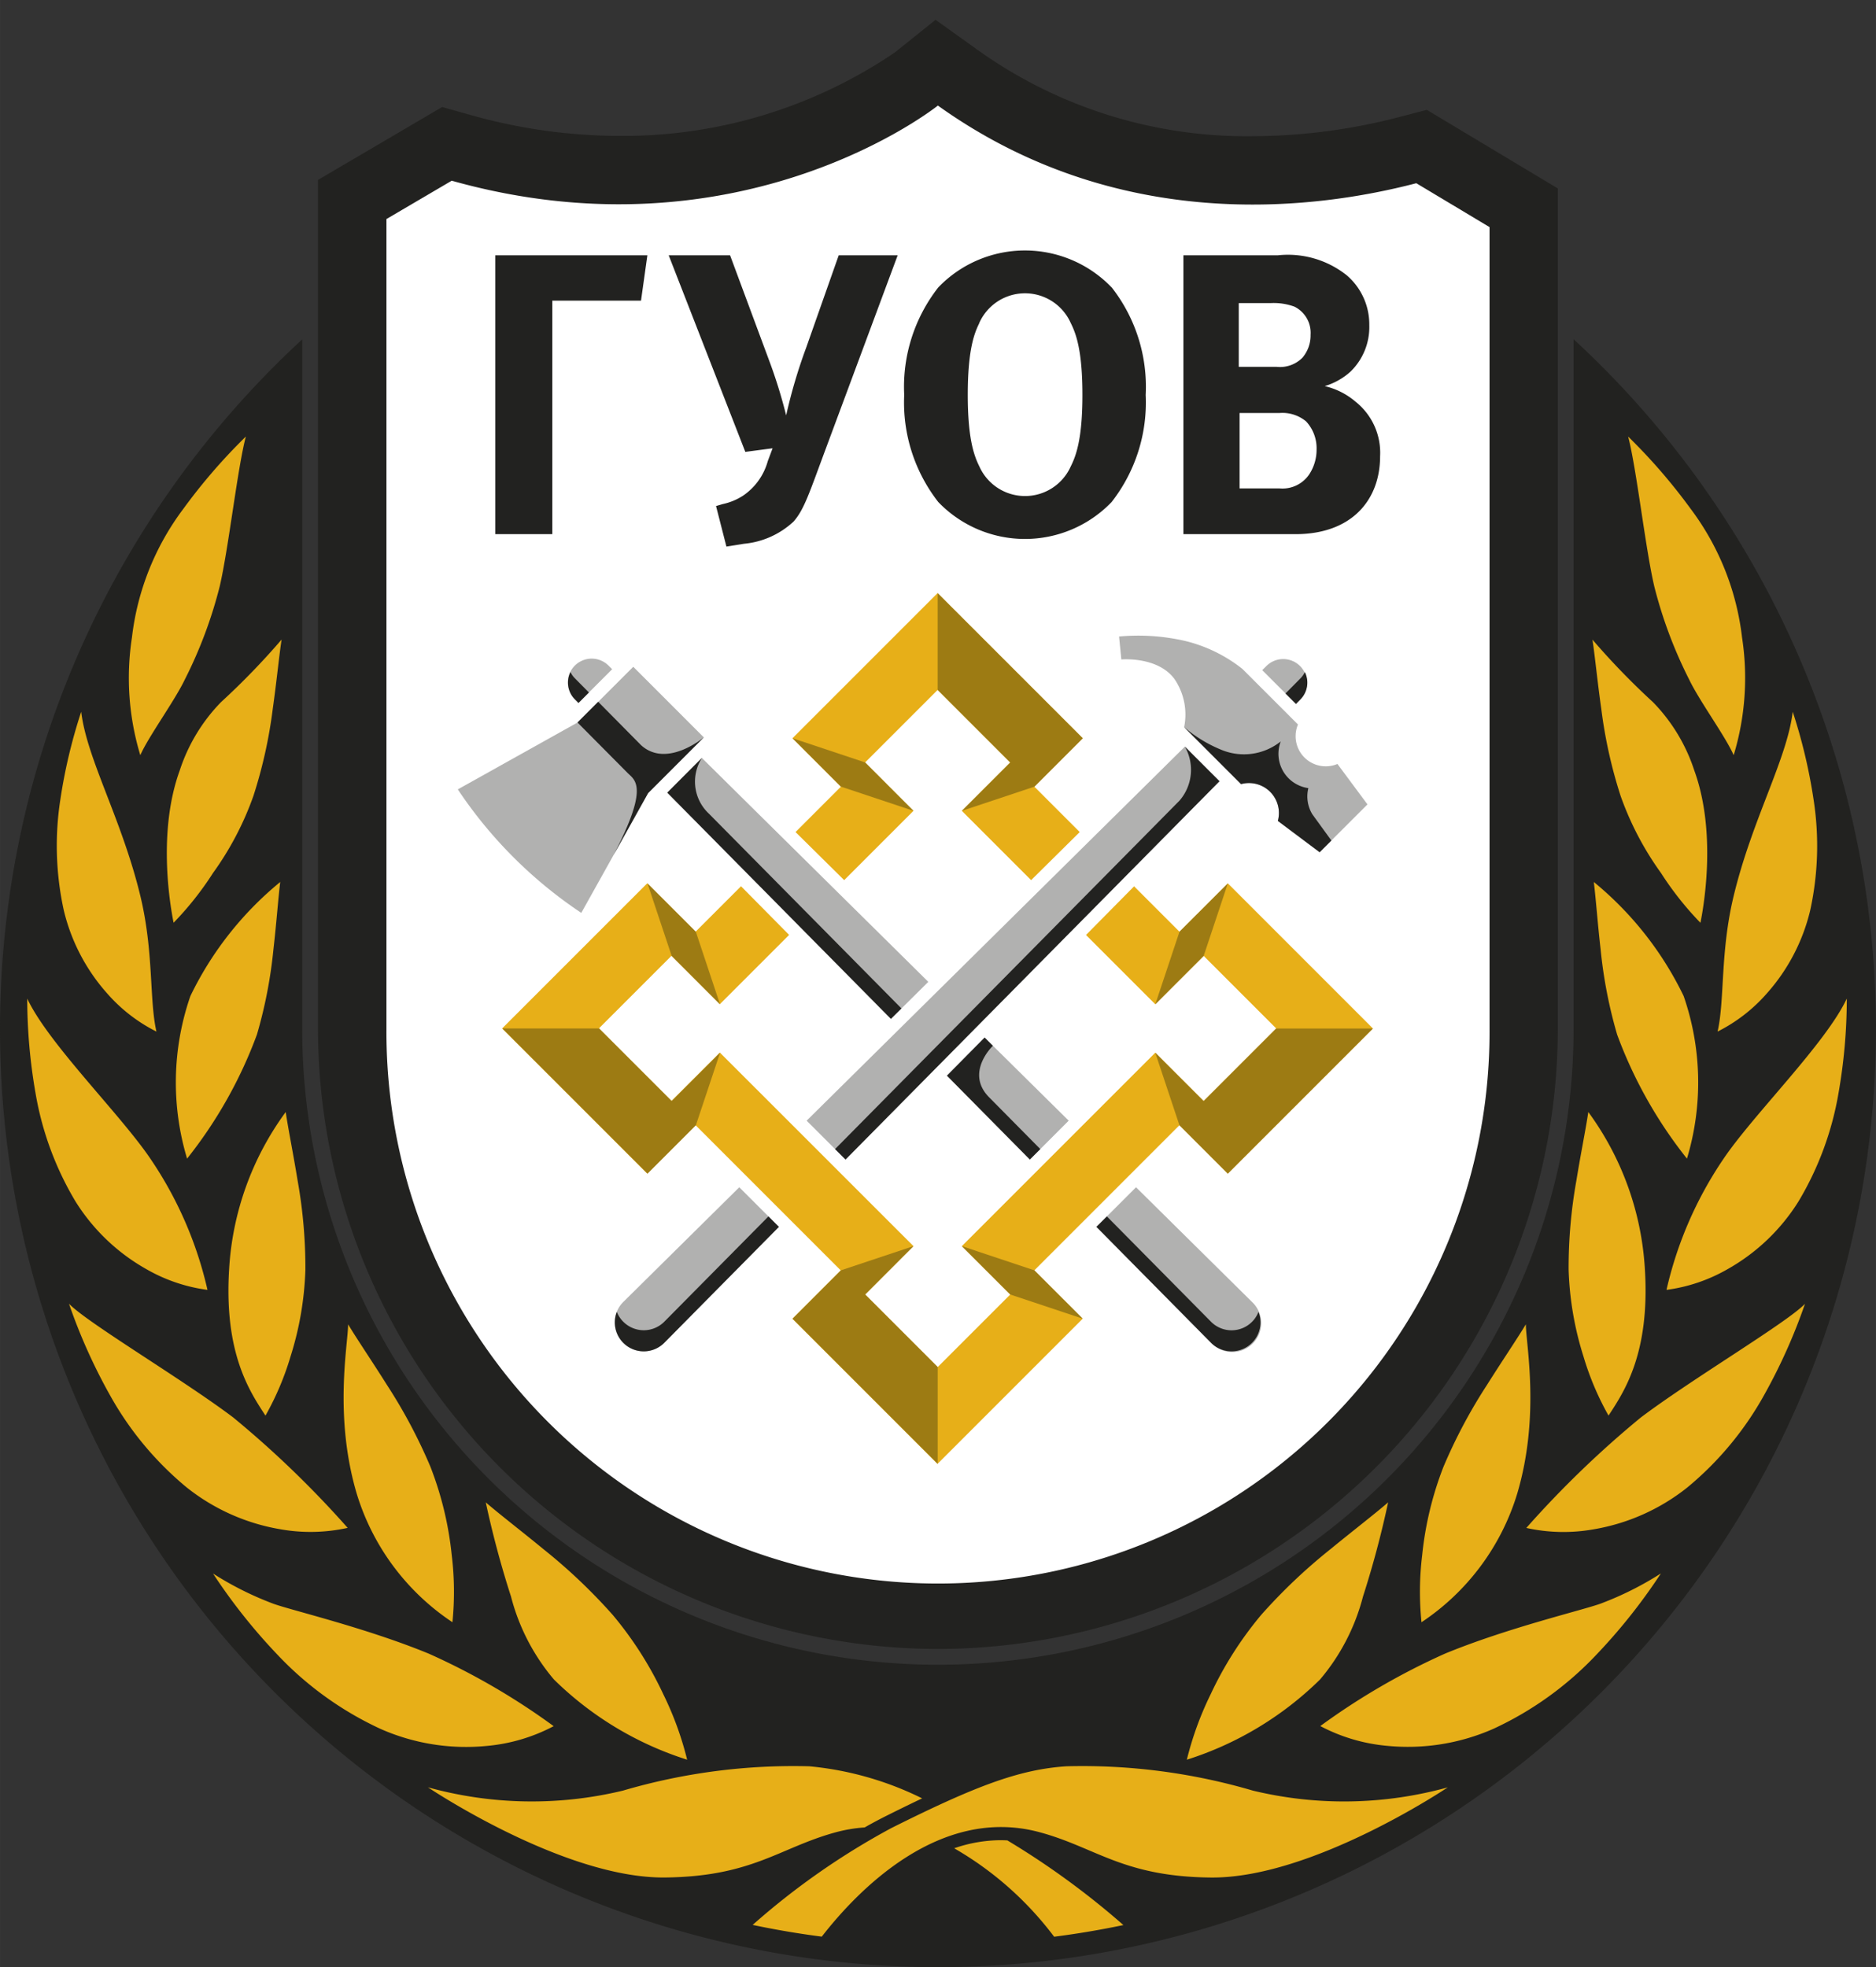
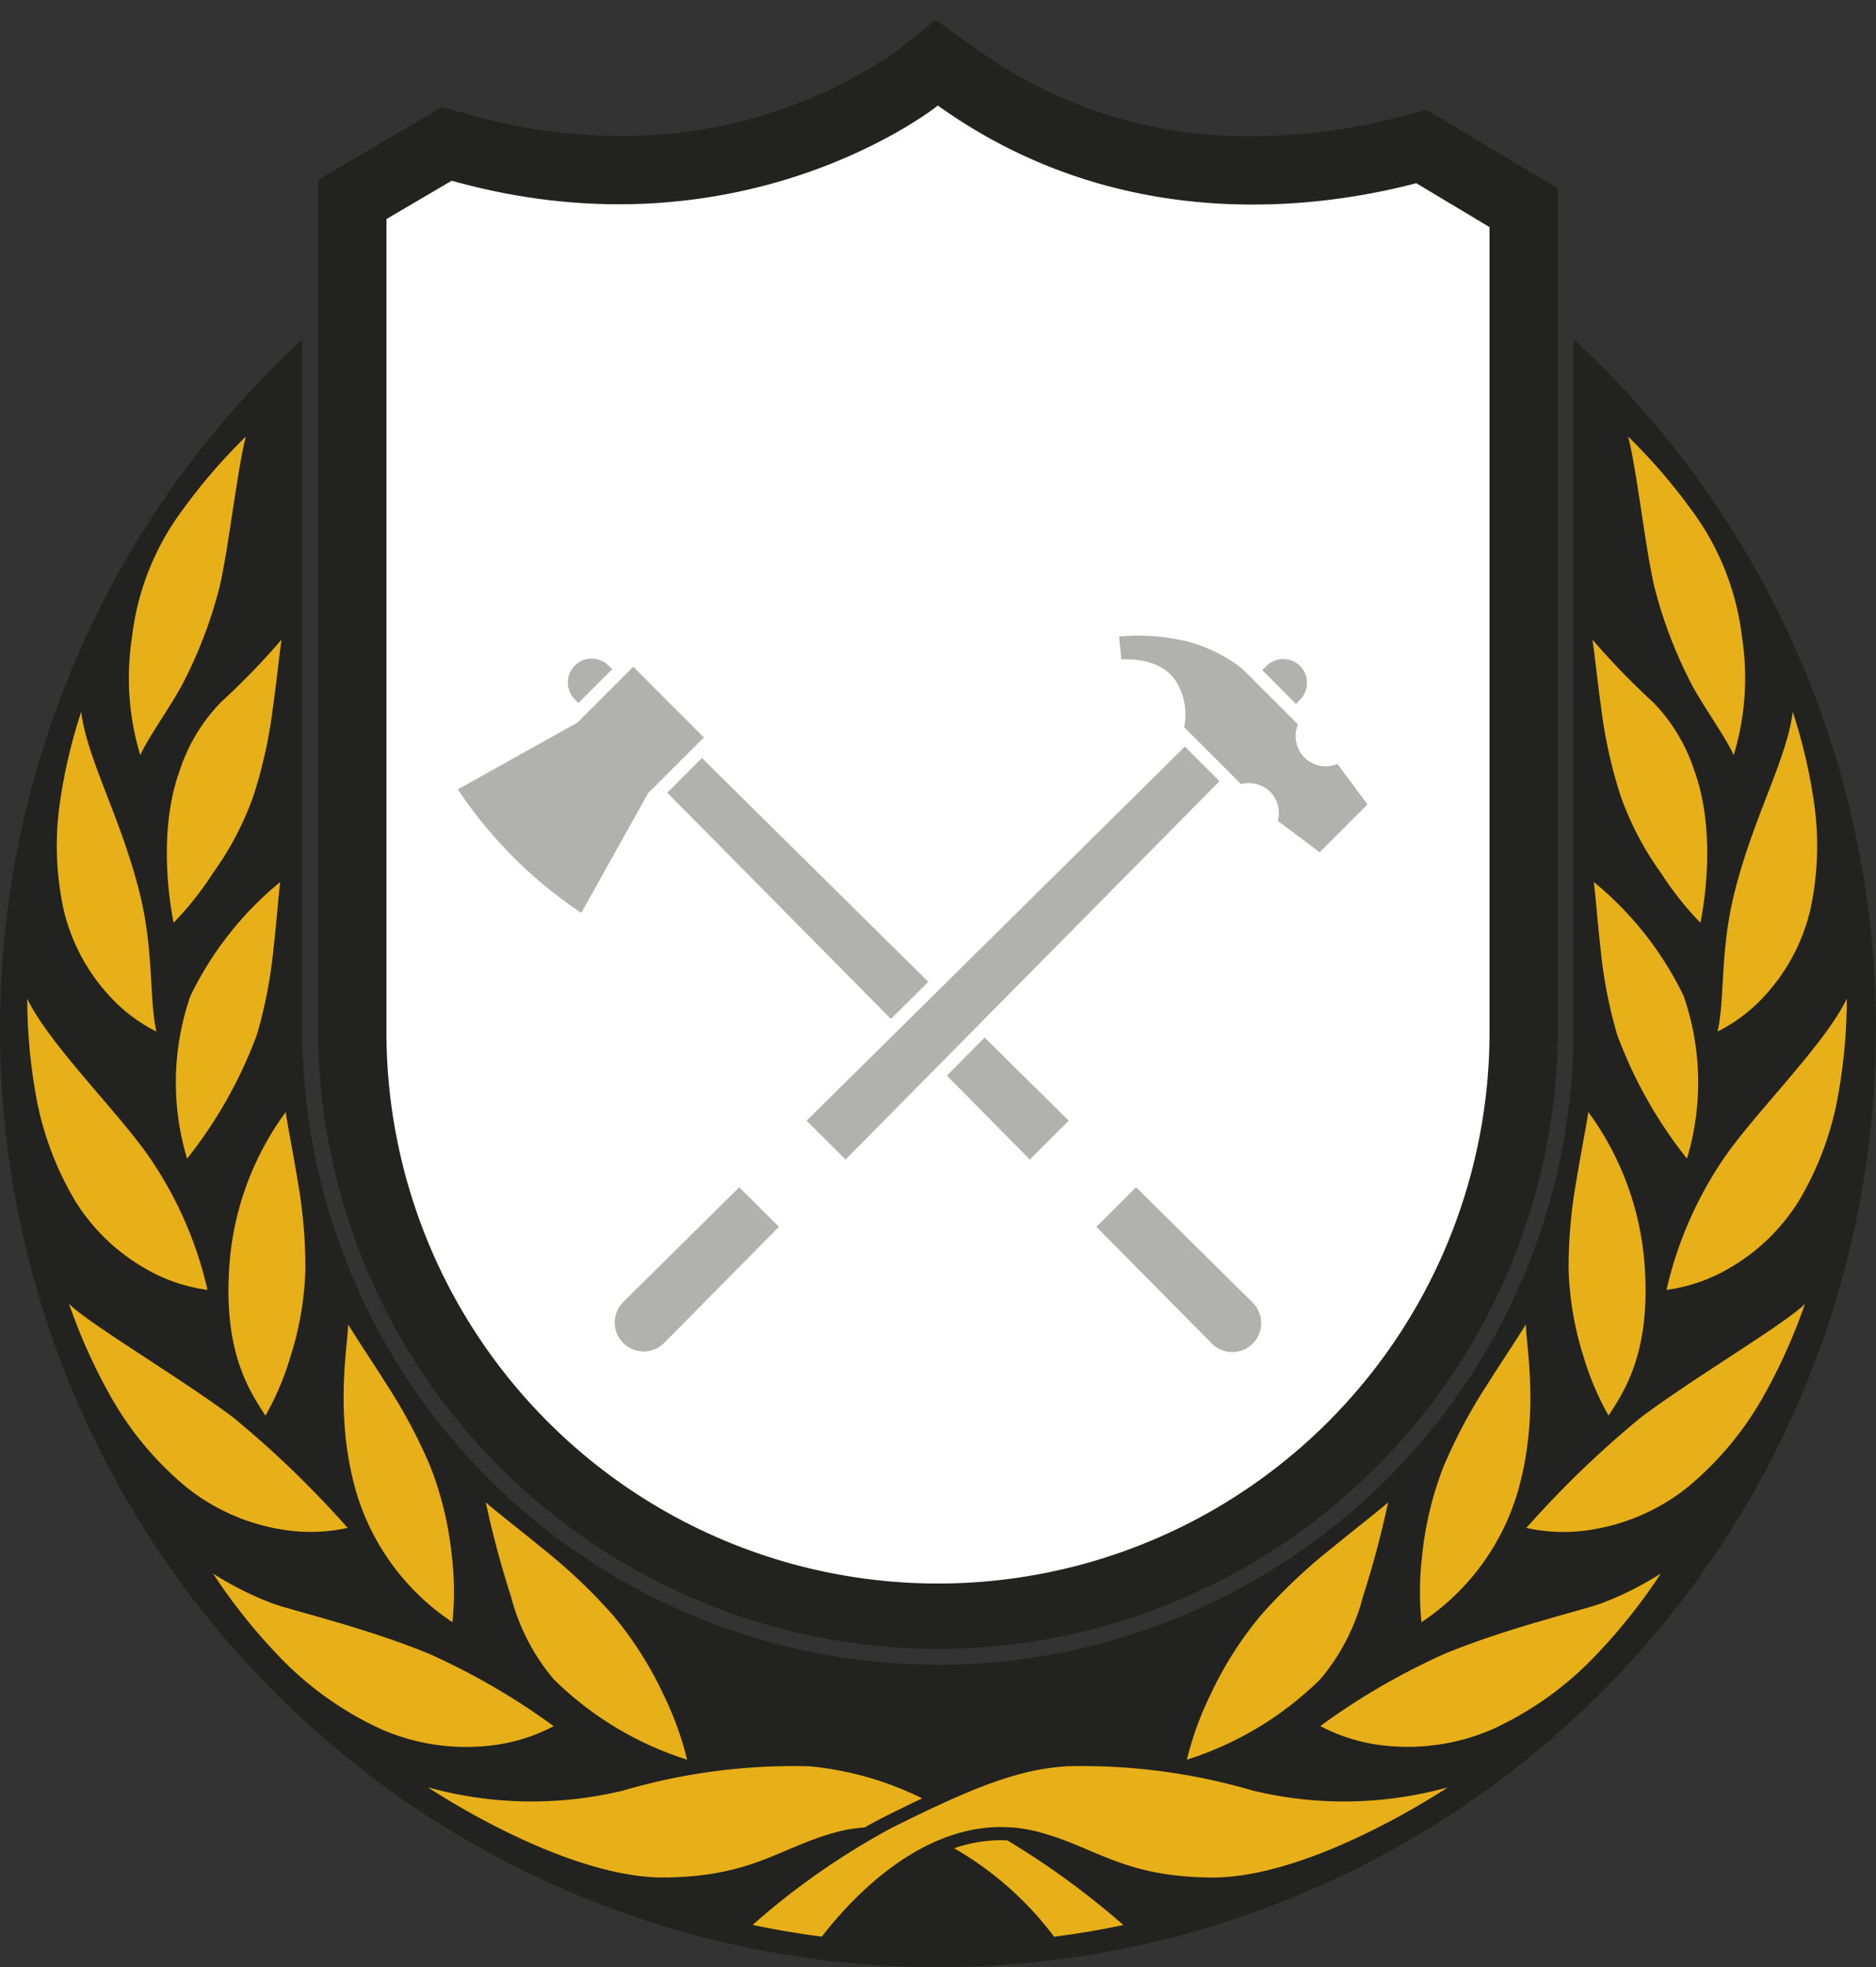
<svg xmlns="http://www.w3.org/2000/svg" id="Layer_1" data-name="Layer 1" width="40.128mm" height="42.071mm" viewBox="0 0 113.748 119.257">
  <rect x="0" y="0" width="113.748" height="119.257" fill="#333333" stroke="none" />
  <title>logo</title>
  <path d="M60.2,100.929A38.589,38.589,0,0,1,21.657,62.384l0-52.025,8.351-4.9L32.1,6.045a32.409,32.409,0,0,0,8.752,1.238,28.488,28.488,0,0,0,16.163-4.87L60.025,0l3.146,2.252A27.1,27.1,0,0,0,79.281,7.3a34.708,34.708,0,0,0,8.639-1.13L90,5.629l8.75,5.25v51.5A38.588,38.588,0,0,1,60.2,100.929Z" transform="translate(-3.333)" style="fill:none;fill-rule:evenodd" />
  <path d="M98.745,20.567V62.384a38.544,38.544,0,1,1-77.089,0l0-41.807A56.873,56.873,0,1,0,98.745,20.567Z" transform="translate(-3.333)" style="fill:#222220;fill-rule:evenodd" />
  <path d="M60.2,99.973A37.632,37.632,0,0,1,22.614,62.384l0-51.477,7.527-4.419,1.7,0.477a33.354,33.354,0,0,0,9.012,1.274A29.3,29.3,0,0,0,57.607,3.167L60.058,1.2l2.555,1.829A28.041,28.041,0,0,0,79.281,8.258,35.672,35.672,0,0,0,88.161,7.1l1.686-.44,7.942,4.765V62.384A37.632,37.632,0,0,1,60.2,99.973Z" transform="translate(-3.333)" style="fill:#222220;fill-rule:evenodd" />
  <path d="M89.208,11.108C82.959,12.74,71.1,14.2,60.2,6.4c0,0-11.85,9.507-29.478,4.556L26.764,13.28l0,49.1h0a33.443,33.443,0,1,0,66.885,0V13.769Z" transform="translate(-3.333)" style="fill:#fff;fill-rule:evenodd" />
  <path d="M103.634,35.536a27.1,27.1,0,0,0,2.109,5.642c0.626,1.316,2.211,3.468,2.709,4.607a16.124,16.124,0,0,0,.507-7.138,16.066,16.066,0,0,0-3.124-7.81,34.715,34.715,0,0,0-3.783-4.371C102.56,28.386,103.089,33.189,103.634,35.536Zm4.818,18.78c-0.824,3.415-.535,6.3-0.976,8.226a9.816,9.816,0,0,0,2.969-2.293,11.618,11.618,0,0,0,2.648-5.061A18.289,18.289,0,0,0,113.3,48.5a32.423,32.423,0,0,0-1.268-5.348C111.69,46.024,109.577,49.653,108.452,54.316Zm-8.48-.843c0.125,1.019.228,2.469,0.412,4.084a28.316,28.316,0,0,0,1,5.164,27.139,27.139,0,0,0,4.235,7.524,16.015,16.015,0,0,0-.2-9.857A20.381,20.381,0,0,0,99.972,53.473Zm7.859,16.79a23.336,23.336,0,0,0-3.452,7.939,10.068,10.068,0,0,0,3.7-1.254,12.009,12.009,0,0,0,4.314-4.125,18.986,18.986,0,0,0,2.418-6.565,33.288,33.288,0,0,0,.5-5.717C114.03,63.272,109.644,67.572,107.831,70.263Zm-8.193-2.845c-0.156,1.05-.457,2.52-0.726,4.173a29.935,29.935,0,0,0-.468,5.4,19.4,19.4,0,0,0,.9,5.246,17.3,17.3,0,0,0,1.52,3.587c0.941-1.441,2.515-3.754,2.206-8.842A17.862,17.862,0,0,0,99.638,67.419Zm3.188,18.517a60.986,60.986,0,0,0-6.946,6.7,10.408,10.408,0,0,0,4.069.086,12.43,12.43,0,0,0,5.689-2.537,19.615,19.615,0,0,0,4.679-5.639,34.011,34.011,0,0,0,2.459-5.5C111.687,80.186,105.919,83.6,102.827,85.935Zm-6.976-5.643c-0.566.938-1.439,2.217-2.361,3.682a31.74,31.74,0,0,0-2.633,4.953A20.439,20.439,0,0,0,89.563,94.3a18.3,18.3,0,0,0-.04,4.053,14.386,14.386,0,0,0,5.8-7.783C96.73,85.836,95.859,81.533,95.851,80.293Zm-40.087,30.5q0.625-.356,1.257-0.674c0.789-.395,1.525-0.755,2.226-1.087a19.472,19.472,0,0,0-6.843-1.945,36.681,36.681,0,0,0-11.3,1.475,23.565,23.565,0,0,1-11.823-.2s8.224,5.532,14.374,5.467c5.345-.056,6.965-1.831,10.4-2.753A8.953,8.953,0,0,1,55.764,110.793Zm8.262,0.775a8.709,8.709,0,0,0-2.837.49,20.134,20.134,0,0,1,6.061,5.363q2.118-.272,4.2-0.708a48.73,48.73,0,0,0-7.039-5.134C64.28,111.574,64.152,111.568,64.026,111.568ZM79.3,108.561A36.679,36.679,0,0,0,68,107.086c-2.885.185-5.587,1.229-10.621,3.745a44.473,44.473,0,0,0-8.41,5.872q2.068,0.437,4.191.711c2.134-2.749,7.113-7.963,13.183-6.337,3.437,0.922,5.058,2.7,10.4,2.753,6.15,0.065,14.375-5.467,14.375-5.467A23.565,23.565,0,0,1,79.3,108.561ZM100.4,97.218c-1.051.391-5.62,1.46-9.445,3.035a41.541,41.541,0,0,0-7.568,4.394,10.7,10.7,0,0,0,4.068,1.2,12.833,12.833,0,0,0,6.428-1.033,20.251,20.251,0,0,0,6.232-4.48,34.639,34.639,0,0,0,3.924-4.94A19.461,19.461,0,0,1,100.4,97.218ZM87.5,91.086c-0.855.736-2.12,1.708-3.5,2.839a33.753,33.753,0,0,0-4.19,3.975,21.947,21.947,0,0,0-3.073,4.824,19.622,19.622,0,0,0-1.442,3.963,20.223,20.223,0,0,0,8.079-4.865,12.675,12.675,0,0,0,2.6-5.022A58.749,58.749,0,0,0,87.5,91.086ZM99.89,38.78c0.156,1.048.3,2.541,0.535,4.2a28.786,28.786,0,0,0,1.172,5.277,18.574,18.574,0,0,0,2.447,4.669,19.2,19.2,0,0,0,2.393,3.021c0.257-1.281.948-5.608-.375-9.241a10.645,10.645,0,0,0-2.5-4.134A44.7,44.7,0,0,1,99.89,38.78ZM18.24,26.466a34.734,34.734,0,0,0-3.782,4.371,16.056,16.056,0,0,0-3.125,7.81,16.132,16.132,0,0,0,.507,7.138c0.5-1.139,2.083-3.291,2.709-4.607a27.153,27.153,0,0,0,2.109-5.642C17.2,33.189,17.732,28.386,18.24,26.466ZM8.256,43.153A32.265,32.265,0,0,0,6.988,48.5,18.289,18.289,0,0,0,7.2,55.189a11.614,11.614,0,0,0,2.649,5.061,9.816,9.816,0,0,0,2.969,2.293c-0.442-1.926-.153-4.811-0.976-8.226C10.715,49.653,8.6,46.024,8.256,43.153Zm6.62,17.235a16.008,16.008,0,0,0-.2,9.857,27.183,27.183,0,0,0,4.236-7.524,28.267,28.267,0,0,0,1-5.164c0.184-1.615.287-3.065,0.412-4.084A20.381,20.381,0,0,0,14.876,60.389Zm-9.892.153a33.432,33.432,0,0,0,.5,5.717A18.961,18.961,0,0,0,7.9,72.824a12,12,0,0,0,4.313,4.125,10.078,10.078,0,0,0,3.7,1.254,23.326,23.326,0,0,0-3.452-7.939C10.648,67.572,6.263,63.272,4.984,60.542ZM17.223,76.984c-0.309,5.088,1.265,7.4,2.206,8.842a17.273,17.273,0,0,0,1.52-3.587,19.409,19.409,0,0,0,.9-5.246,29.981,29.981,0,0,0-.468-5.4c-0.269-1.653-.569-3.123-0.725-4.173A17.849,17.849,0,0,0,17.223,76.984ZM7.515,79.041a33.976,33.976,0,0,0,2.46,5.5,19.6,19.6,0,0,0,4.678,5.639,12.429,12.429,0,0,0,5.69,2.537,10.409,10.409,0,0,0,4.069-.086,61.009,61.009,0,0,0-6.947-6.7C14.372,83.6,8.605,80.186,7.515,79.041Zm17.45,11.527a14.386,14.386,0,0,0,5.8,7.783,18.308,18.308,0,0,0-.041-4.053,20.477,20.477,0,0,0-1.293-5.371A31.79,31.79,0,0,0,26.8,83.974c-0.922-1.465-1.795-2.744-2.361-3.682C24.434,81.533,23.562,85.836,24.965,90.568ZM16.249,95.4a34.691,34.691,0,0,0,3.925,4.94,20.249,20.249,0,0,0,6.232,4.48,12.833,12.833,0,0,0,6.428,1.033,10.7,10.7,0,0,0,4.069-1.2,41.526,41.526,0,0,0-7.569-4.394c-3.825-1.575-8.394-2.644-9.445-3.035A19.478,19.478,0,0,1,16.249,95.4Zm18.069,1.4a12.657,12.657,0,0,0,2.6,5.022,20.212,20.212,0,0,0,8.079,4.865,19.66,19.66,0,0,0-1.443-3.963A21.943,21.943,0,0,0,40.477,97.9a33.788,33.788,0,0,0-4.19-3.975c-1.376-1.131-2.642-2.1-3.5-2.839A58.769,58.769,0,0,0,34.318,96.8ZM16.733,42.569a10.651,10.651,0,0,0-2.5,4.134c-1.323,3.633-.631,7.961-0.375,9.241a19.142,19.142,0,0,0,2.393-3.021,18.542,18.542,0,0,0,2.447-4.669,28.833,28.833,0,0,0,1.173-5.277c0.233-1.658.378-3.15,0.534-4.2A44.485,44.485,0,0,1,16.733,42.569Z" transform="translate(-3.333)" style="fill:#e7af18" />
-   <path d="M42.2,18.226H36.82V32.383H33.366V15.478h9.219Zm7.739,3.552A30.512,30.512,0,0,1,51,25.183a31.774,31.774,0,0,1,1.216-4.111l1.971-5.594h3.575L53.34,27.373c-0.948,2.554-1.265,3.551-1.9,4.257a5.094,5.094,0,0,1-2.992,1.337l-1.07.17L46.748,30.68l0.414-.121a3.643,3.643,0,0,0,1.265-.535,3.726,3.726,0,0,0,1.459-2.068l0.292-.778-1.654.219L43.878,15.478H47.6Zm20.8-4.354A9.781,9.781,0,0,1,72.8,23.943a9.8,9.8,0,0,1-2.067,6.495,7.287,7.287,0,0,1-10.508,0,9.8,9.8,0,0,1-2.067-6.495,9.781,9.781,0,0,1,2.067-6.519A7.286,7.286,0,0,1,70.734,17.424Zm-8.027,2.165c-0.316.633-.7,1.654-0.7,4.355,0,2.676.389,3.7,0.7,4.33a3.036,3.036,0,0,0,5.546,0c0.316-.633.706-1.654,0.706-4.33,0-2.7-.39-3.722-0.706-4.355A3.036,3.036,0,0,0,62.706,19.588Zm18.1-4.11a5.725,5.725,0,0,1,4.184,1.216,3.921,3.921,0,0,1,1.362,3.017,3.764,3.764,0,0,1-1.143,2.822,4.08,4.08,0,0,1-1.558.875,4.414,4.414,0,0,1,1.873.949,3.953,3.953,0,0,1,1.483,3.308c0,2.627-1.7,4.719-5.132,4.719H75.087V15.478H80.8ZM78.443,22.24H80.73a1.915,1.915,0,0,0,1.581-.56,2.091,2.091,0,0,0,.487-1.386,1.769,1.769,0,0,0-.974-1.7,3.624,3.624,0,0,0-1.411-.219H78.443V22.24ZM80.9,29.61a1.959,1.959,0,0,0,1.8-.827,2.72,2.72,0,0,0,.462-1.532,2.394,2.394,0,0,0-.633-1.7,2.248,2.248,0,0,0-1.63-.51H78.492V29.61H80.9Z" transform="translate(-3.333)" style="fill:#222220;fill-rule:evenodd" />
-   <path d="M86.577,62.354l-8.8,8.8-2.932-2.933-8.8,8.8,2.932,2.932-8.8,8.8-8.8-8.8,2.932-2.932h0l-8.8-8.8v0l-2.932,2.932-8.8-8.8,8.8-8.8,2.932,2.932,2.754-2.754,2.916,2.95-4.2,4.2-2.931-2.933-4.4,4.4,4.4,4.4,2.933-2.933L58.72,75.55l-2.932,2.933,4.4,4.4,4.4-4.4L61.652,75.55l11.73-11.729,2.933,2.933h0l4.4-4.4-4.4-4.4-2.934,2.932-4.2-4.2,2.915-2.95,2.754,2.754,2.932-2.933ZM54.323,47.692h0l-2.754,2.754,2.949,2.915,4.2-4.2-2.932-2.932,4.4-4.4,4.4,4.4-2.932,2.932,4.2,4.2L68.8,50.446l-2.753-2.754,2.933-2.932-8.8-8.8-8.8,8.8,2.933,2.932h0Z" transform="translate(-3.333)" style="fill:#e7af18;fill-rule:evenodd" />
  <path d="M38.578,55.346a27.01,27.01,0,0,1-7.487-7.487l7.257-4.052,3.382-3.381,4.281,4.282L42.629,48.09Zm45.849-9.029a1.827,1.827,0,0,1-2.393-2.393l-3.371-3.37a9,9,0,0,0-3.492-1.7,12.674,12.674,0,0,0-3.985-.263l0.138,1.39s2.2-.2,3.221,1.186a3.825,3.825,0,0,1,.586,2.92l3.451,3.452a1.815,1.815,0,0,1,2.23,2.23l2.535,1.9,2.9-2.9Zm-46.02-3.7,2.044-2.044-0.222-.22A1.444,1.444,0,0,0,38.188,42.4ZM59.619,59.527L45.892,45.955l-2.1,2.105,13.56,13.715Zm8.513,8.417-5.1-5.041-2.285,2.311L65.776,70.3Zm11.115,10.99-7.033-6.953-2.4,2.4,6.954,7.032A1.754,1.754,0,1,0,79.247,78.934ZM48.158,71.981l-7.032,6.953a1.754,1.754,0,1,0,2.481,2.48l6.953-7.032ZM81.911,42.674l0.274-.277a1.444,1.444,0,0,0-2.042-2.041l-0.277.273Zm-6.732,2.59L52.242,67.944,54.6,70.3,77.277,47.362Z" transform="translate(-3.333)" style="fill:#b1b1b0" />
-   <path d="M77.277,47.362L54.6,70.3l-0.634-.634L74.846,48.545l0,0a2.849,2.849,0,0,0,.331-3.278l2.1,2.1h0ZM39.042,41.985l-0.854-.863a1.427,1.427,0,0,1-.267-0.377,1.446,1.446,0,0,0,.267,1.653l0.22,0.222Zm3.587,6.1,3.382-3.382s-2.245,1.9-3.809.474l-2.6-2.629-1.254,1.254,3.033,3.055c0.458,0.458,1.325.817-.846,4.98Zm3.263-2.135-2.1,2.105,13.56,13.715,0.638-.631-11.665-11.8A2.657,2.657,0,0,1,45.892,45.955ZM82.186,42.4a1.446,1.446,0,0,0,.267-1.652,1.452,1.452,0,0,1-.267.377l-0.909.919,0.635,0.634ZM79.247,80.139a1.755,1.755,0,0,1-2.481,0l-6.319-6.391-0.635.634,6.954,7.032a1.754,1.754,0,0,0,2.874-1.878A1.75,1.75,0,0,1,79.247,80.139ZM82.9,49.361a2.088,2.088,0,0,1-.237-1.579,2.1,2.1,0,0,1-1.675-2.83,3.574,3.574,0,0,1-3.646.488,8.181,8.181,0,0,1-2.161-1.315l-0.049-.037,3.451,3.452a1.815,1.815,0,0,1,2.23,2.23l2.535,1.9,0.711-.711ZM63.316,66.536c-1.5-1.5.219-3.132,0.219-3.132l-0.5-.5-2.285,2.311h0L65.776,70.3l0.634-.634-3.094-3.13h0Zm-19.709,13.6a1.755,1.755,0,0,1-2.48,0,1.732,1.732,0,0,1-.394-0.6,1.754,1.754,0,0,0,2.874,1.878l6.953-7.032-0.634-.634Z" transform="translate(-3.333)" style="fill:#222220" />
-   <path d="M58.72,49.159l-4.4-1.467L51.39,44.76l4.4,1.466ZM74.848,56.49l-1.466,4.4,2.933-2.932,1.466-4.4Zm5.865,5.865-4.4,4.4-2.933-2.933,1.466,4.4,2.933,2.933,8.8-8.8H80.713ZM60.186,35.963l0,5.865,4.4,4.4h0l-2.932,2.932,4.4-1.466,2.933-2.933Zm5.866,41.054-4.4-1.467,2.934,2.933,4.4,1.466ZM42.592,53.558l1.467,4.4,2.931,2.933-1.466-4.4Zm13.2,24.925h0L58.72,75.55l-4.4,1.467L51.39,79.949l8.8,8.8V82.881ZM44.059,66.753l-4.4-4.4H33.795l8.8,8.8,2.932-2.932,1.467-4.4Z" transform="translate(-3.333)" style="fill:#9d7b13" />
</svg>